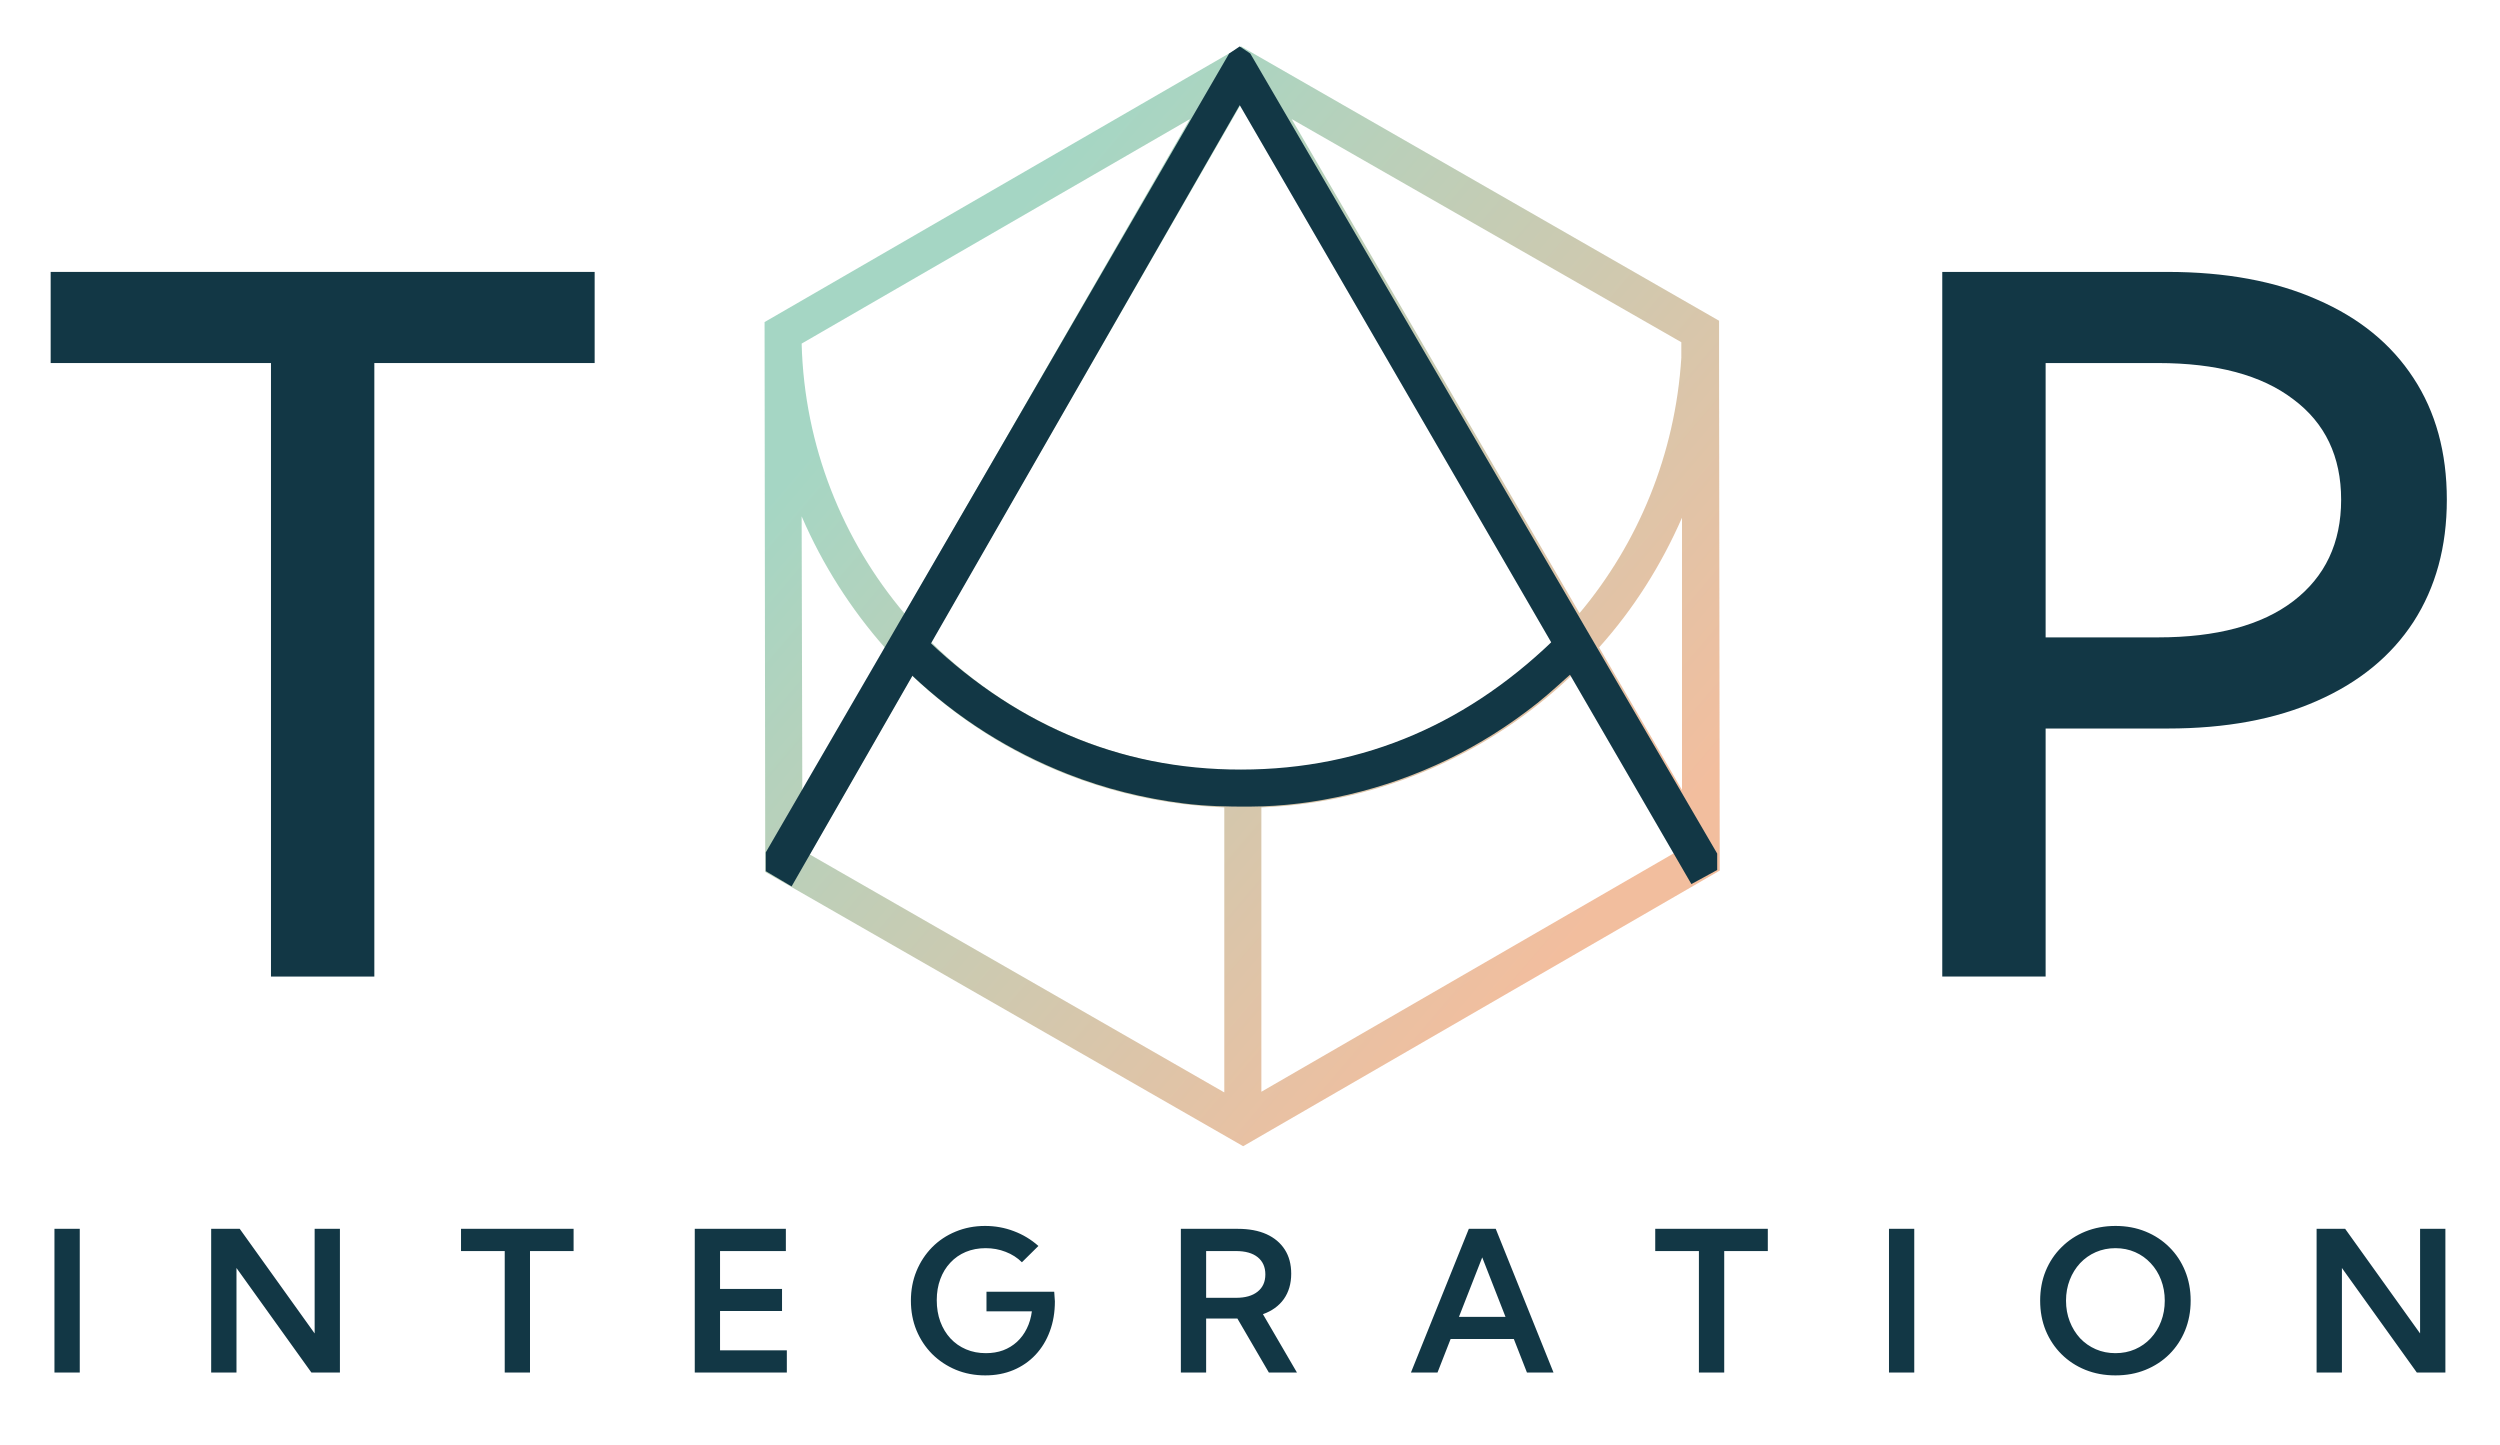
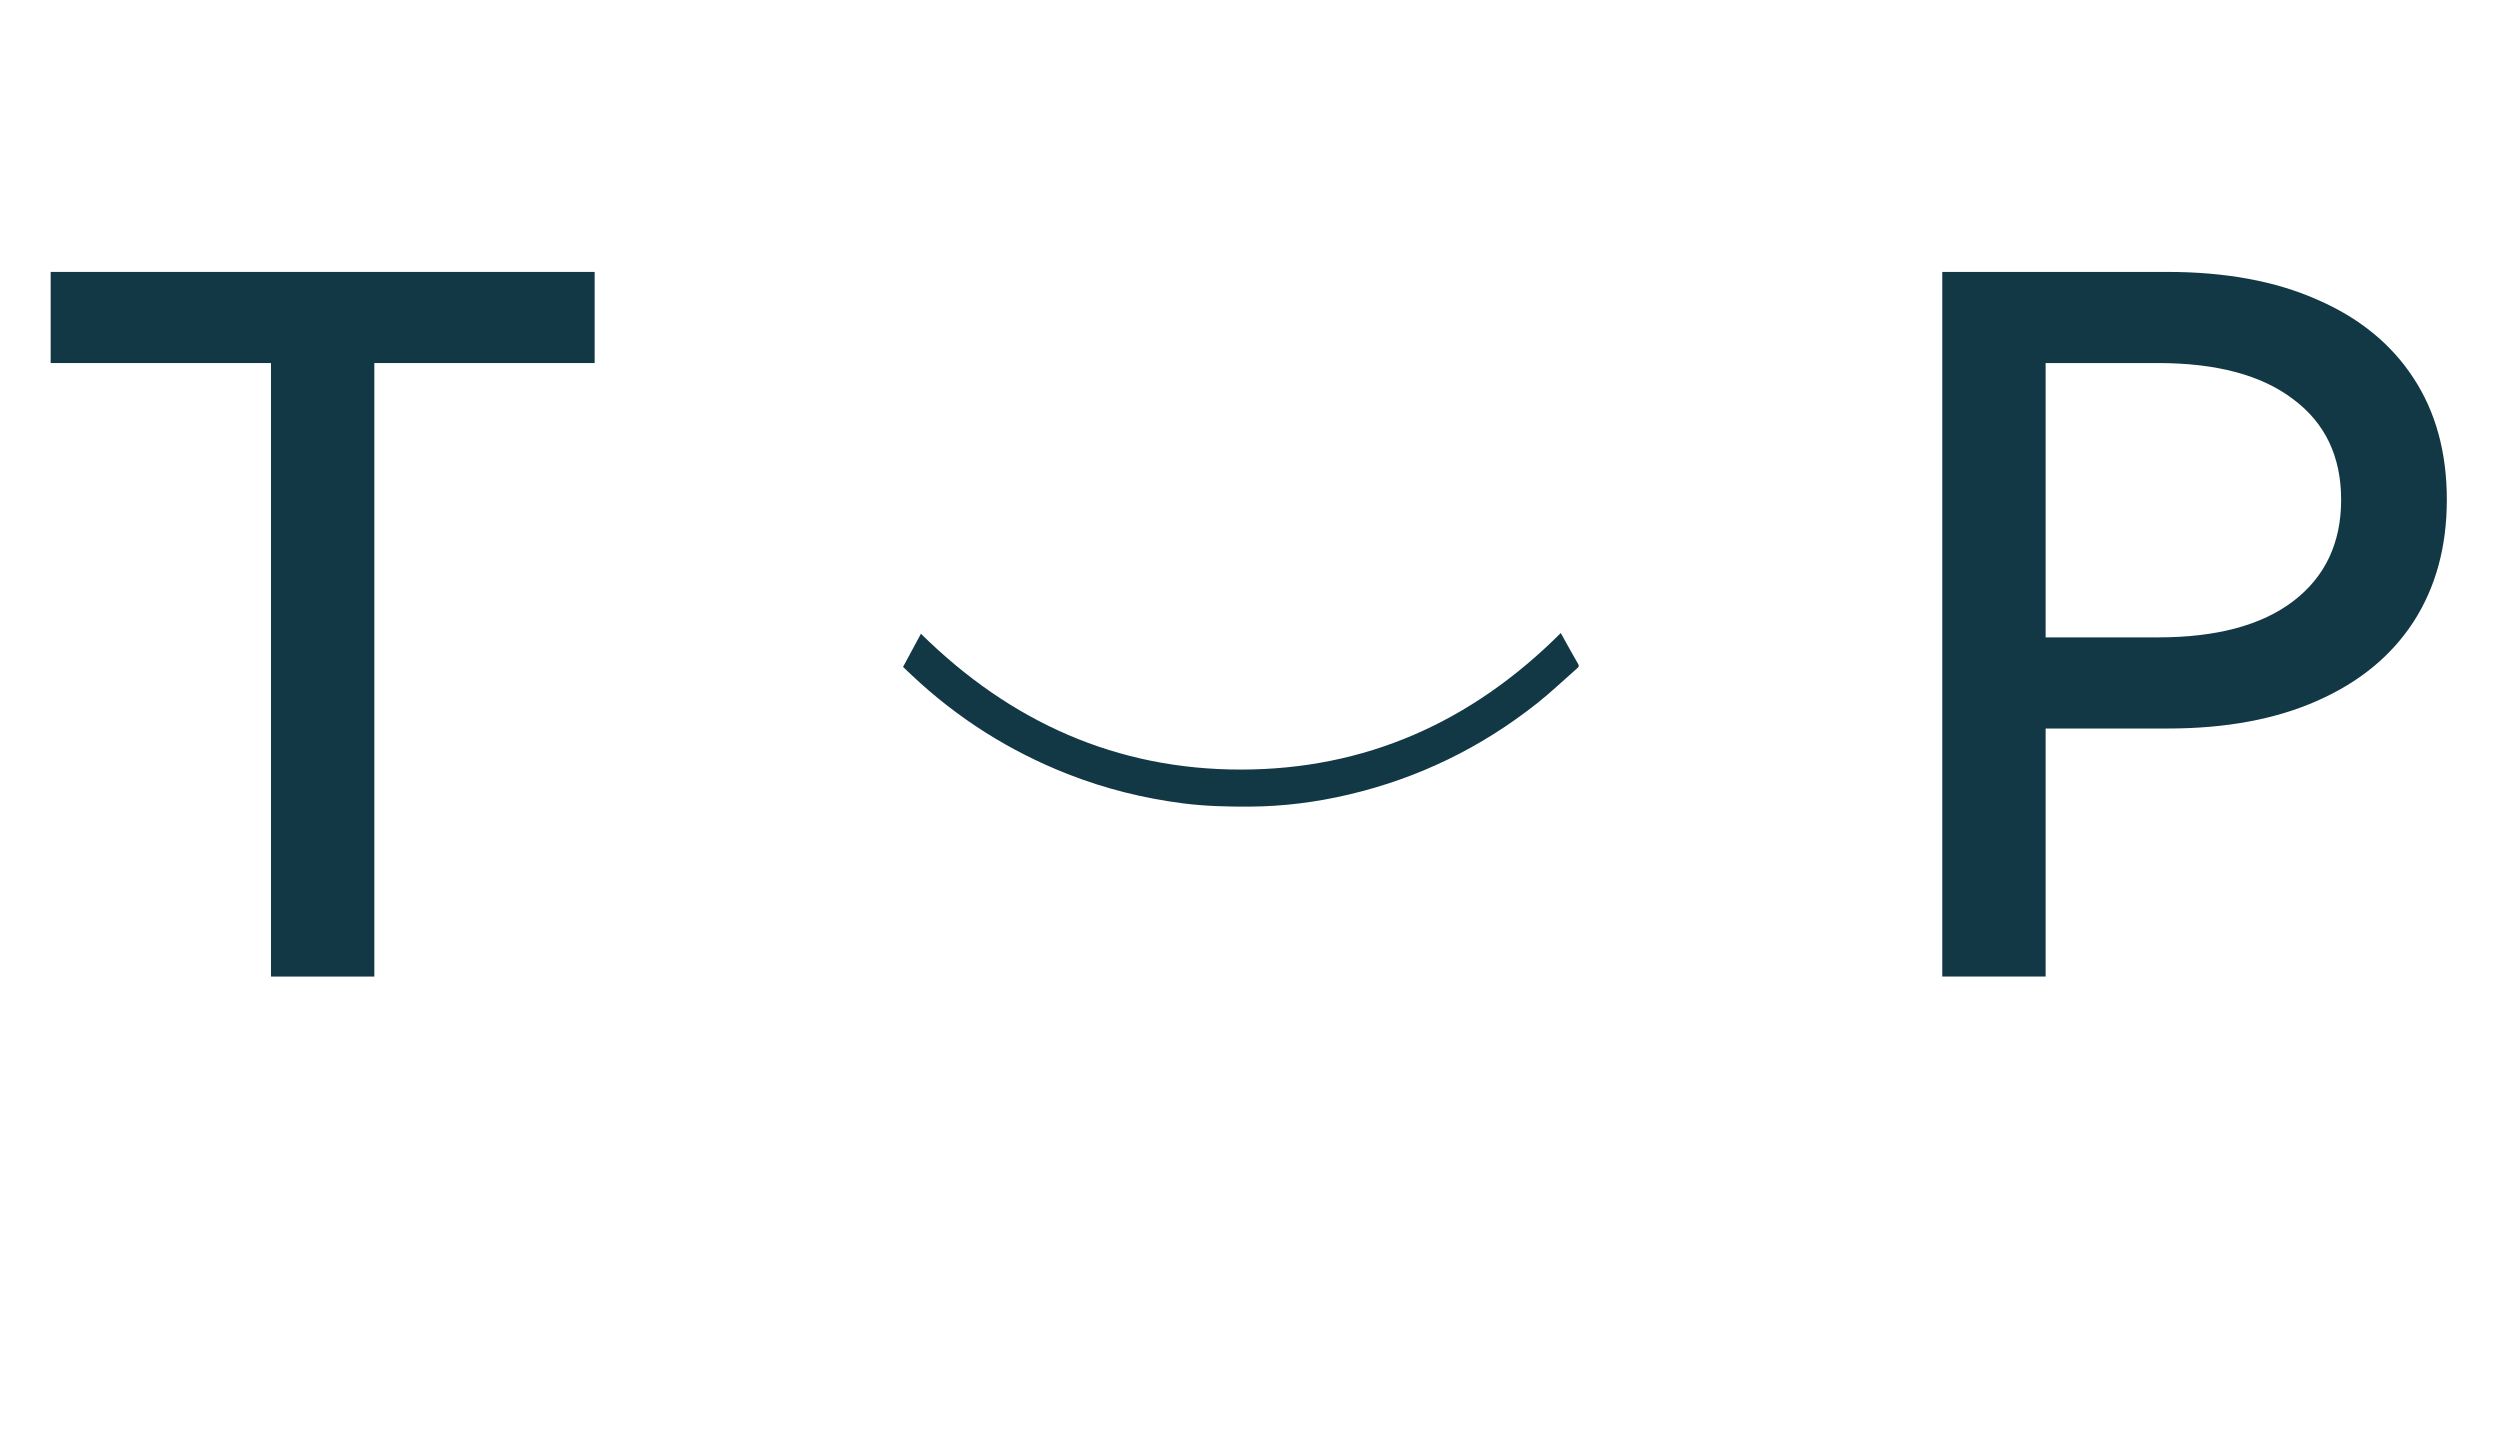
<svg xmlns="http://www.w3.org/2000/svg" width="64" height="37" viewBox="0 0 64 37" fill="none">
-   <path d="M1.394 35.137V31.458H2.042V35.137H1.394ZM8.702 35.137H7.972L6.054 32.461V35.137H5.406V31.458H6.137L8.055 34.136V31.458H8.702V35.137ZM13.568 35.137H12.921V32.027H11.802V31.458H14.684V32.027H13.568V35.137ZM17.786 35.137V31.458H20.118V32.027H18.433V32.996H20.02V33.562H18.433V34.568H20.143V35.137H17.786ZM26.161 32.314C26.045 32.198 25.906 32.109 25.744 32.047C25.584 31.984 25.413 31.953 25.232 31.953C25.047 31.953 24.878 31.985 24.724 32.049C24.572 32.113 24.44 32.204 24.329 32.324C24.218 32.441 24.132 32.582 24.072 32.745C24.011 32.907 23.981 33.087 23.981 33.285C23.981 33.485 24.011 33.668 24.072 33.834C24.134 34 24.22 34.143 24.332 34.264C24.444 34.385 24.578 34.478 24.731 34.543C24.885 34.609 25.054 34.641 25.239 34.641C25.399 34.641 25.546 34.617 25.68 34.568C25.814 34.517 25.932 34.445 26.034 34.352C26.137 34.257 26.221 34.144 26.286 34.011C26.352 33.879 26.395 33.731 26.416 33.57H25.254V33.069H26.988L27.005 33.315C27.005 33.594 26.962 33.85 26.875 34.082C26.79 34.313 26.668 34.513 26.509 34.683C26.351 34.851 26.163 34.981 25.945 35.073C25.728 35.164 25.488 35.21 25.224 35.21C24.953 35.21 24.701 35.162 24.469 35.066C24.238 34.969 24.037 34.835 23.863 34.663C23.692 34.49 23.557 34.287 23.461 34.055C23.366 33.823 23.319 33.57 23.319 33.297C23.319 33.026 23.366 32.774 23.461 32.542C23.557 32.308 23.691 32.105 23.861 31.931C24.032 31.758 24.233 31.624 24.464 31.529C24.696 31.433 24.947 31.384 25.217 31.384C25.474 31.384 25.719 31.428 25.953 31.517C26.188 31.605 26.398 31.732 26.583 31.897L26.161 32.314ZM33.202 35.137H32.483L31.677 33.754H30.877V35.137H30.23V31.458H31.689C31.975 31.458 32.219 31.504 32.422 31.595C32.625 31.687 32.781 31.819 32.891 31.99C33 32.16 33.055 32.365 33.055 32.606C33.055 32.861 32.992 33.077 32.866 33.256C32.74 33.432 32.562 33.561 32.331 33.643L33.202 35.137ZM30.877 33.224H31.642C31.879 33.224 32.063 33.172 32.194 33.067C32.327 32.962 32.393 32.815 32.393 32.625C32.393 32.436 32.327 32.289 32.197 32.184C32.066 32.079 31.881 32.027 31.642 32.027H30.877V33.224ZM36.8 35.137H36.12L37.602 31.458H38.291L39.77 35.137H39.09L38.754 34.278H37.136L36.8 35.137ZM37.349 33.712H38.541L37.945 32.189L37.349 33.712ZM44.14 35.137H43.492V32.027H42.374V31.458H45.256V32.027H44.14V35.137ZM48.358 35.137V31.458H49.005V35.137H48.358ZM54.155 35.21C53.877 35.21 53.621 35.163 53.385 35.068C53.151 34.973 52.948 34.84 52.775 34.668C52.601 34.495 52.466 34.292 52.37 34.06C52.275 33.826 52.228 33.572 52.228 33.297C52.228 33.021 52.275 32.767 52.37 32.535C52.466 32.303 52.601 32.1 52.775 31.929C52.948 31.756 53.151 31.622 53.385 31.527C53.621 31.432 53.878 31.384 54.158 31.384C54.436 31.384 54.692 31.432 54.925 31.527C55.159 31.622 55.363 31.756 55.536 31.929C55.709 32.1 55.843 32.303 55.938 32.535C56.033 32.767 56.081 33.021 56.081 33.297C56.081 33.572 56.033 33.826 55.938 34.06C55.843 34.292 55.709 34.495 55.536 34.668C55.363 34.84 55.159 34.973 54.925 35.068C54.692 35.163 54.435 35.21 54.155 35.21ZM54.155 34.641C54.337 34.641 54.505 34.608 54.658 34.541C54.812 34.474 54.945 34.38 55.058 34.259C55.172 34.136 55.261 33.993 55.323 33.83C55.386 33.666 55.418 33.489 55.418 33.297C55.418 33.106 55.386 32.929 55.323 32.765C55.261 32.602 55.172 32.459 55.058 32.338C54.945 32.216 54.812 32.121 54.658 32.054C54.505 31.987 54.337 31.953 54.155 31.953C53.975 31.953 53.808 31.987 53.653 32.054C53.499 32.121 53.365 32.216 53.25 32.338C53.138 32.459 53.049 32.602 52.986 32.765C52.922 32.929 52.89 33.106 52.89 33.297C52.89 33.489 52.922 33.666 52.986 33.83C53.049 33.993 53.138 34.136 53.25 34.259C53.365 34.38 53.499 34.474 53.653 34.541C53.808 34.608 53.975 34.641 54.155 34.641ZM62.602 35.137H61.871L59.953 32.461V35.137H59.305V31.458H60.036L61.954 34.136V31.458H62.602V35.137Z" fill="#123745" />
-   <path opacity="0.66" d="M44.008 8.486V8.211L31.773 1.189L19.573 8.245L19.59 22.322L31.825 29.343L44.025 22.287L44.008 9.192C44.008 8.951 44.008 8.727 44.008 8.486ZM43.042 9.157C42.886 11.635 41.937 13.907 40.436 15.697L33.067 3.048L43.042 8.761V9.157ZM31.791 19.723C28.684 19.723 25.889 18.467 23.835 16.436L31.756 2.687L39.746 16.419C37.709 18.467 34.897 19.723 31.791 19.723ZM23.162 15.714C21.575 13.838 20.591 11.429 20.522 8.796L30.462 3.048L23.162 15.714ZM22.662 16.591L20.539 20.257L20.522 13.218C21.057 14.457 21.782 15.593 22.662 16.591ZM23.352 17.297C25.44 19.293 28.253 20.549 31.342 20.67V27.966L20.729 21.874L23.352 17.297ZM32.291 20.67C35.363 20.549 38.158 19.276 40.246 17.28L42.886 21.823L32.291 27.949V20.67ZM43.059 20.222L40.937 16.574C41.817 15.593 42.524 14.475 43.059 13.253V20.222Z" fill="url(#paint0_linear_294_12860)" />
  <path d="M9.583 25H6.937V9.294H1.297V6.961H15.223V9.294H9.583V25Z" fill="#123745" />
  <path d="M49.722 25V6.961H55.483C56.974 6.961 58.253 7.197 59.319 7.67C60.394 8.135 61.216 8.805 61.785 9.678C62.354 10.544 62.639 11.583 62.639 12.793C62.639 13.996 62.354 15.038 61.785 15.92C61.216 16.794 60.394 17.468 59.319 17.941C58.253 18.414 56.978 18.65 55.495 18.65H52.368V25H49.722ZM52.368 16.317H55.243C56.742 16.317 57.896 16.008 58.706 15.391C59.524 14.766 59.933 13.9 59.933 12.793C59.933 11.687 59.524 10.829 58.706 10.22C57.896 9.602 56.742 9.294 55.243 9.294H52.368V16.317Z" fill="#123745" />
  <path d="M39.956 16.206C40.105 16.473 40.25 16.739 40.402 17.002C40.437 17.064 40.399 17.087 40.367 17.116C40.031 17.411 39.705 17.721 39.356 17.999C37.909 19.146 36.295 19.927 34.518 20.343C33.691 20.537 32.853 20.644 32.003 20.649C31.434 20.653 30.867 20.639 30.302 20.568C29.281 20.438 28.288 20.192 27.326 19.813C25.844 19.229 24.511 18.389 23.337 17.281C23.265 17.214 23.195 17.147 23.118 17.073C23.271 16.788 23.423 16.507 23.576 16.224C25.874 18.491 28.594 19.703 31.77 19.701C34.946 19.699 37.668 18.494 39.956 16.205L39.956 16.206Z" fill="#123745" />
-   <path d="M19.604 21.821L31.466 1.37L31.737 1.189L32.007 1.37L43.96 21.851V22.272L43.299 22.632L31.737 2.691L20.265 22.692L19.604 22.302V21.821Z" fill="#123745" />
  <defs>
    <linearGradient id="paint0_linear_294_12860" x1="24.586" y1="6.962" x2="42.12" y2="21.887" gradientUnits="userSpaceOnUse">
      <stop stop-color="#76C1A5" />
      <stop offset="1" stop-color="#EB9C6C" />
    </linearGradient>
  </defs>
</svg>